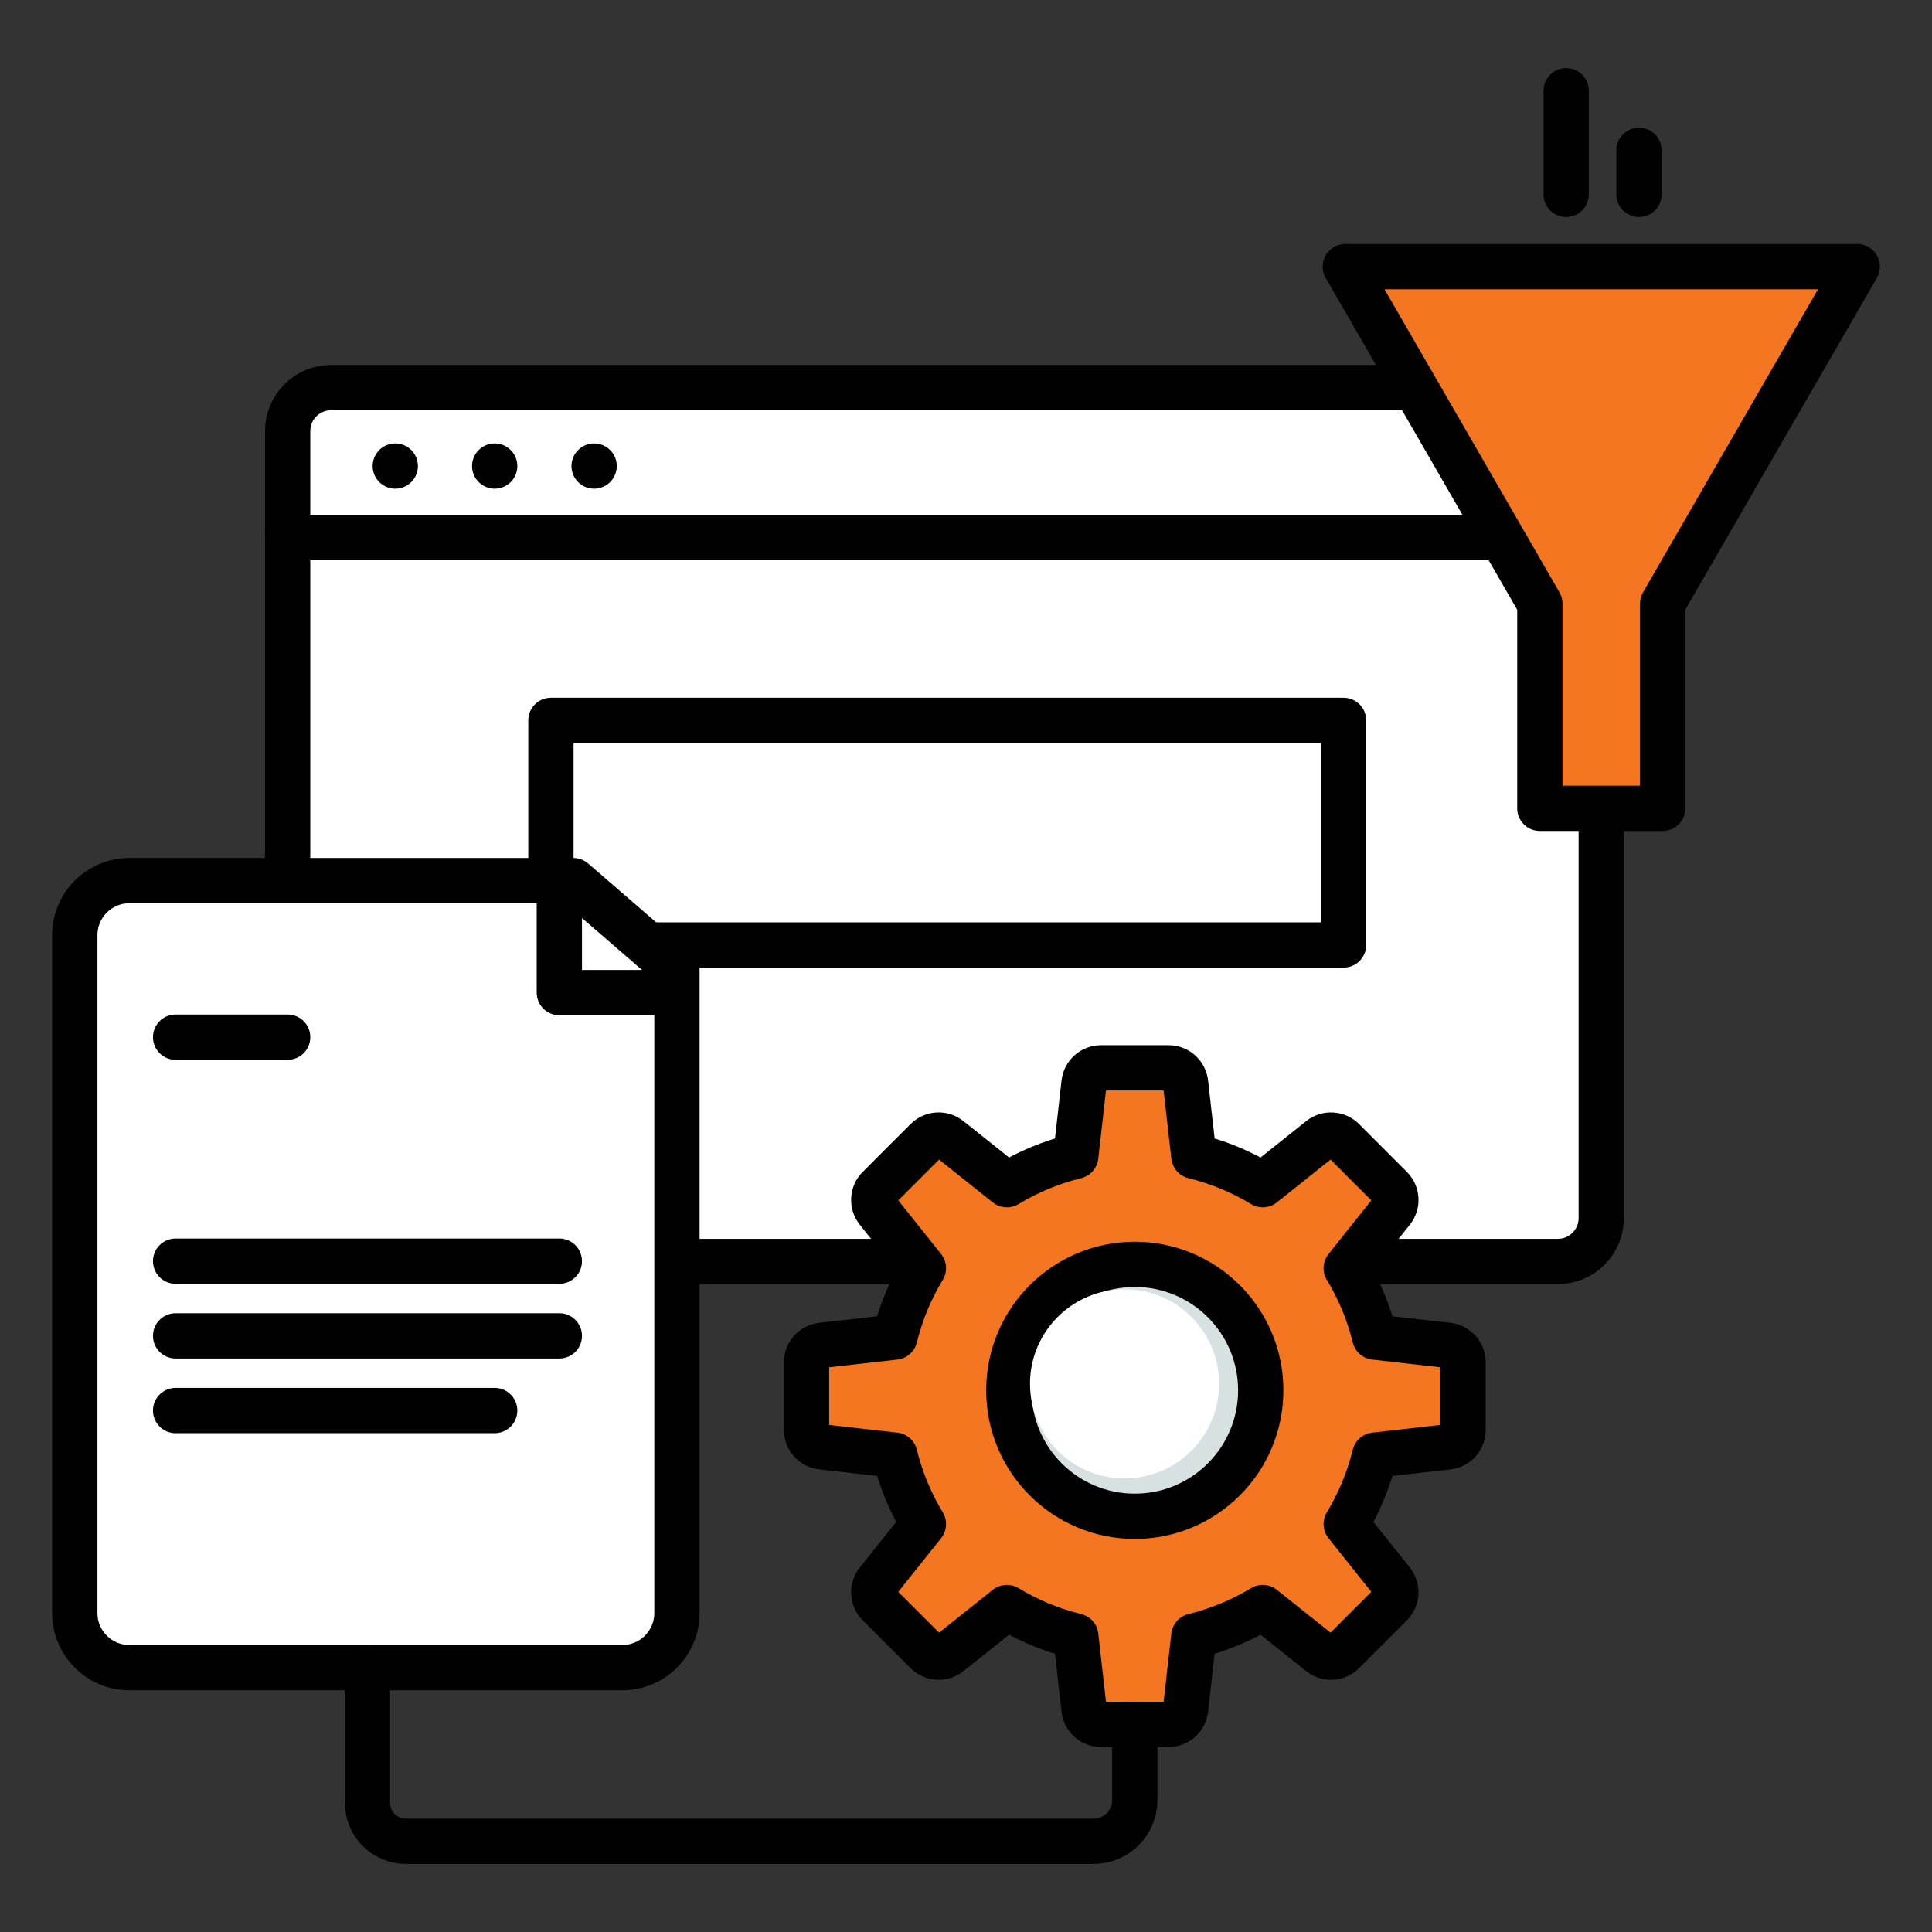
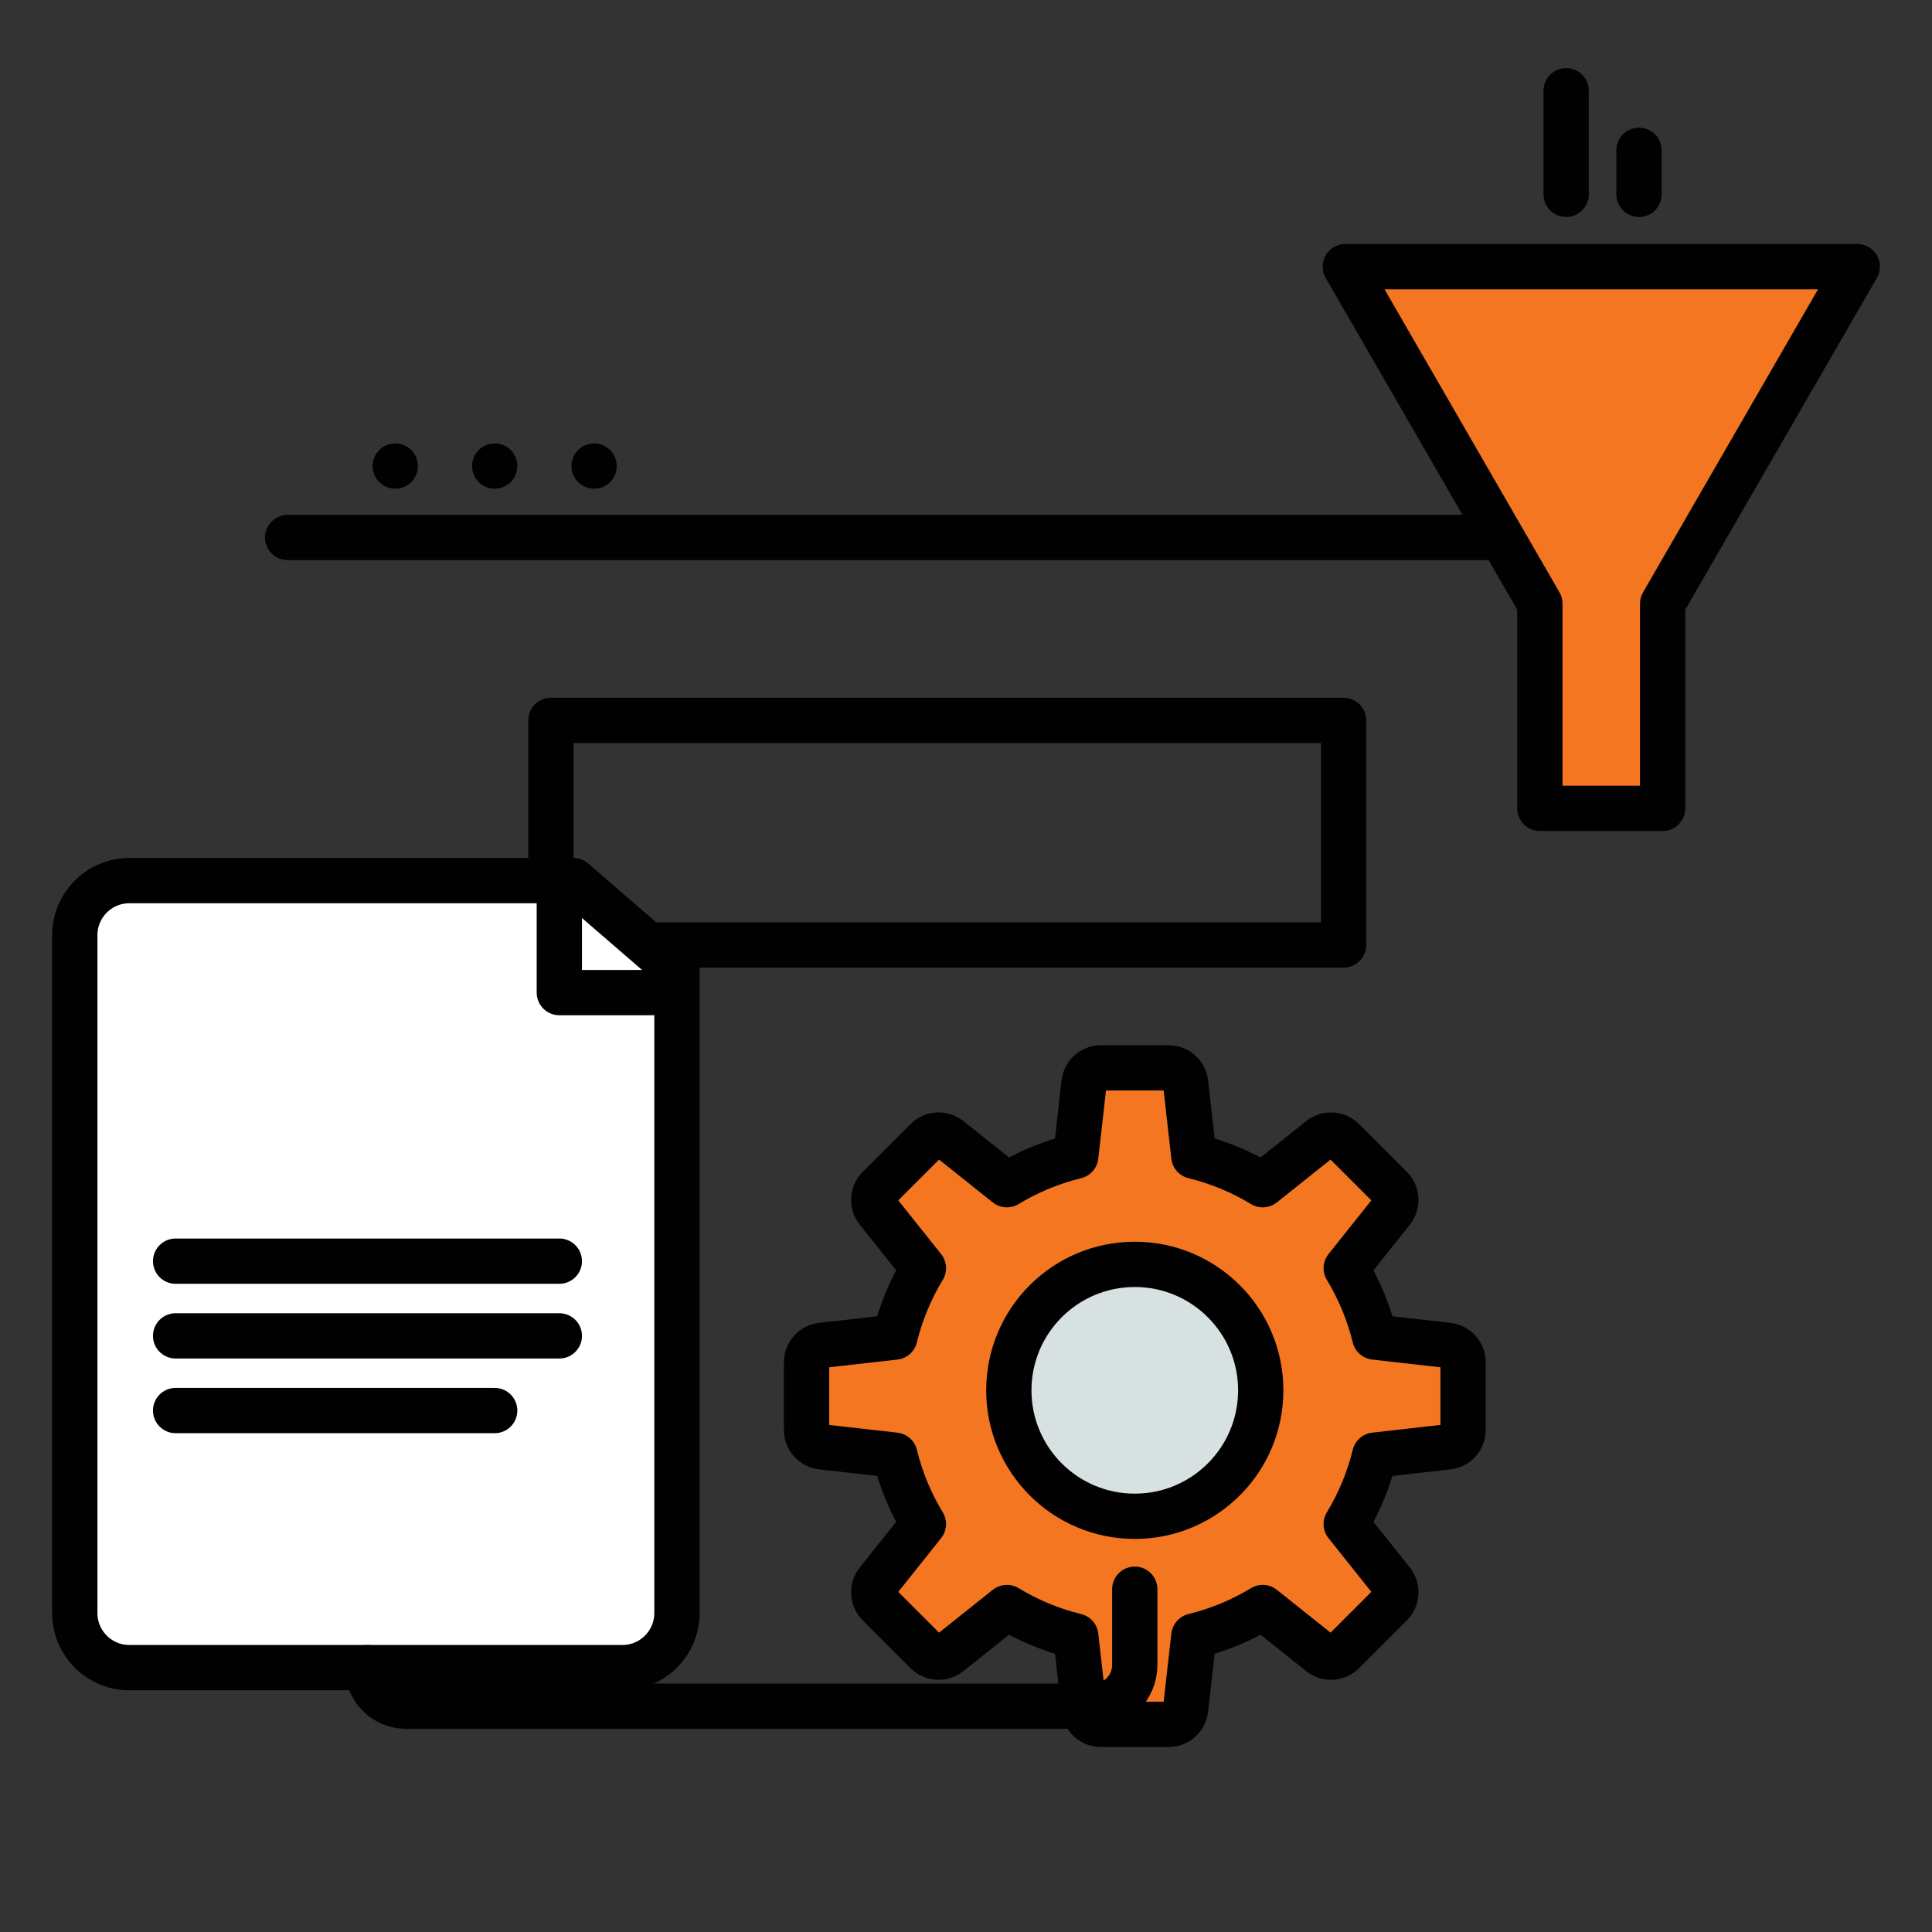
<svg xmlns="http://www.w3.org/2000/svg" id="Layer_1" data-name="Layer 1" viewBox="0 0 512 512">
  <rect x="0" y="0" width="512" height="512" fill="#333333" stroke="none" />
  <defs>
    <style>
      .cls-1 {
        stroke-dasharray: 0 0 0 26.35;
      }

      .cls-1, .cls-2, .cls-3, .cls-4, .cls-5 {
        stroke: #010101;
        stroke-linecap: round;
        stroke-linejoin: round;
        stroke-width: 12px;
      }

      .cls-1, .cls-3 {
        fill: none;
      }

      .cls-6 {
        stroke-width: 0px;
      }

      .cls-6, .cls-4 {
        fill: #fff;
      }

      .cls-2 {
        fill: #d7e1e2;
      }

      .cls-5 {
        fill: #f47621;
      }
    </style>
  </defs>
-   <rect class="cls-4" x="76.23" y="102.72" width="348.12" height="231.59" rx="11.51" ry="11.51" />
  <line class="cls-3" x1="76.23" y1="142.44" x2="424.35" y2="142.44" />
  <g>
    <line class="cls-3" x1="104.75" y1="123.51" x2="104.75" y2="123.51" />
    <line class="cls-1" x1="131.1" y1="123.51" x2="144.28" y2="123.51" />
    <line class="cls-3" x1="157.45" y1="123.51" x2="157.45" y2="123.51" />
  </g>
  <rect class="cls-3" x="146" y="190.91" width="210.06" height="59.52" />
  <polygon class="cls-5" points="492.19 70.66 356.52 70.66 408.08 159.97 408.08 214.22 440.62 214.22 440.62 159.97 492.19 70.66" />
  <g>
    <path class="cls-5" d="m213.74,369.98v8.96c0,2.3,1.73,4.24,4.02,4.5l19.39,2.19c1.6,6.52,4.17,12.67,7.56,18.26l-12.17,15.26c-1.44,1.8-1.29,4.39.34,6.02l12.67,12.67c1.63,1.63,4.22,1.77,6.02.34l15.26-12.17c5.59,3.39,11.73,5.96,18.26,7.56l2.19,19.39c.26,2.29,2.19,4.02,4.5,4.02h17.91c2.3,0,4.24-1.73,4.5-4.02l2.19-19.39c6.52-1.6,12.67-4.17,18.26-7.56l15.26,12.17c1.8,1.44,4.39,1.29,6.02-.34l12.67-12.67c1.63-1.63,1.77-4.22.34-6.02l-12.17-15.26c3.39-5.59,5.96-11.73,7.56-18.26l19.39-2.19c2.29-.26,4.02-2.19,4.02-4.5v-17.91c0-2.3-1.73-4.24-4.02-4.5l-19.39-2.19c-1.6-6.52-4.17-12.67-7.56-18.26l12.17-15.26c1.44-1.8,1.29-4.39-.34-6.02l-12.67-12.67c-1.63-1.63-4.22-1.77-6.02-.34l-15.26,12.17c-5.59-3.39-11.73-5.96-18.26-7.56l-2.19-19.39c-.26-2.29-2.19-4.02-4.5-4.02h-17.91c-2.3,0-4.24,1.73-4.5,4.02l-2.19,19.39c-6.52,1.6-12.67,4.17-18.26,7.56l-15.26-12.17c-1.8-1.44-4.39-1.29-6.02.34l-12.67,12.67c-1.63,1.63-1.77,4.22-.34,6.02l12.17,15.26c-3.39,5.59-5.96,11.73-7.56,18.26l-19.39,2.19c-2.29.26-4.02,2.19-4.02,4.5v8.96" />
    <circle class="cls-6" cx="300.73" cy="368.45" r="33.38" />
    <circle class="cls-2" cx="300.73" cy="368.45" r="33.38" />
-     <circle class="cls-6" cx="298.02" cy="366.73" r="25.06" />
  </g>
  <path class="cls-4" d="m164.93,441.94H34.29c-7.99,0-14.47-6.48-14.47-14.47v-179.63c0-7.99,6.48-14.47,14.47-14.47h117.65l27.46,23.75v170.35c0,7.99-6.48,14.47-14.47,14.47Z" />
  <polyline class="cls-3" points="148.23 238.56 148.23 263.05 172.72 263.05" />
-   <line class="cls-3" x1="46.54" y1="274.86" x2="76.23" y2="274.86" />
  <line class="cls-3" x1="46.54" y1="334.22" x2="148.23" y2="334.22" />
  <line class="cls-3" x1="46.54" y1="354.02" x2="148.23" y2="354.02" />
  <line class="cls-3" x1="46.54" y1="373.81" x2="131.1" y2="373.81" />
  <line class="cls-3" x1="415.05" y1="24.04" x2="415.05" y2="51.51" />
  <line class="cls-3" x1="434.35" y1="39.84" x2="434.35" y2="51.51" />
-   <path class="cls-3" d="m97.38,441.94v35.81c0,5.64,4.57,10.21,10.21,10.21h182.21c6.04,0,10.93-4.89,10.93-10.93v-20.06" />
+   <path class="cls-3" d="m97.38,441.94c0,5.64,4.57,10.21,10.21,10.21h182.21c6.04,0,10.93-4.89,10.93-10.93v-20.06" />
</svg>